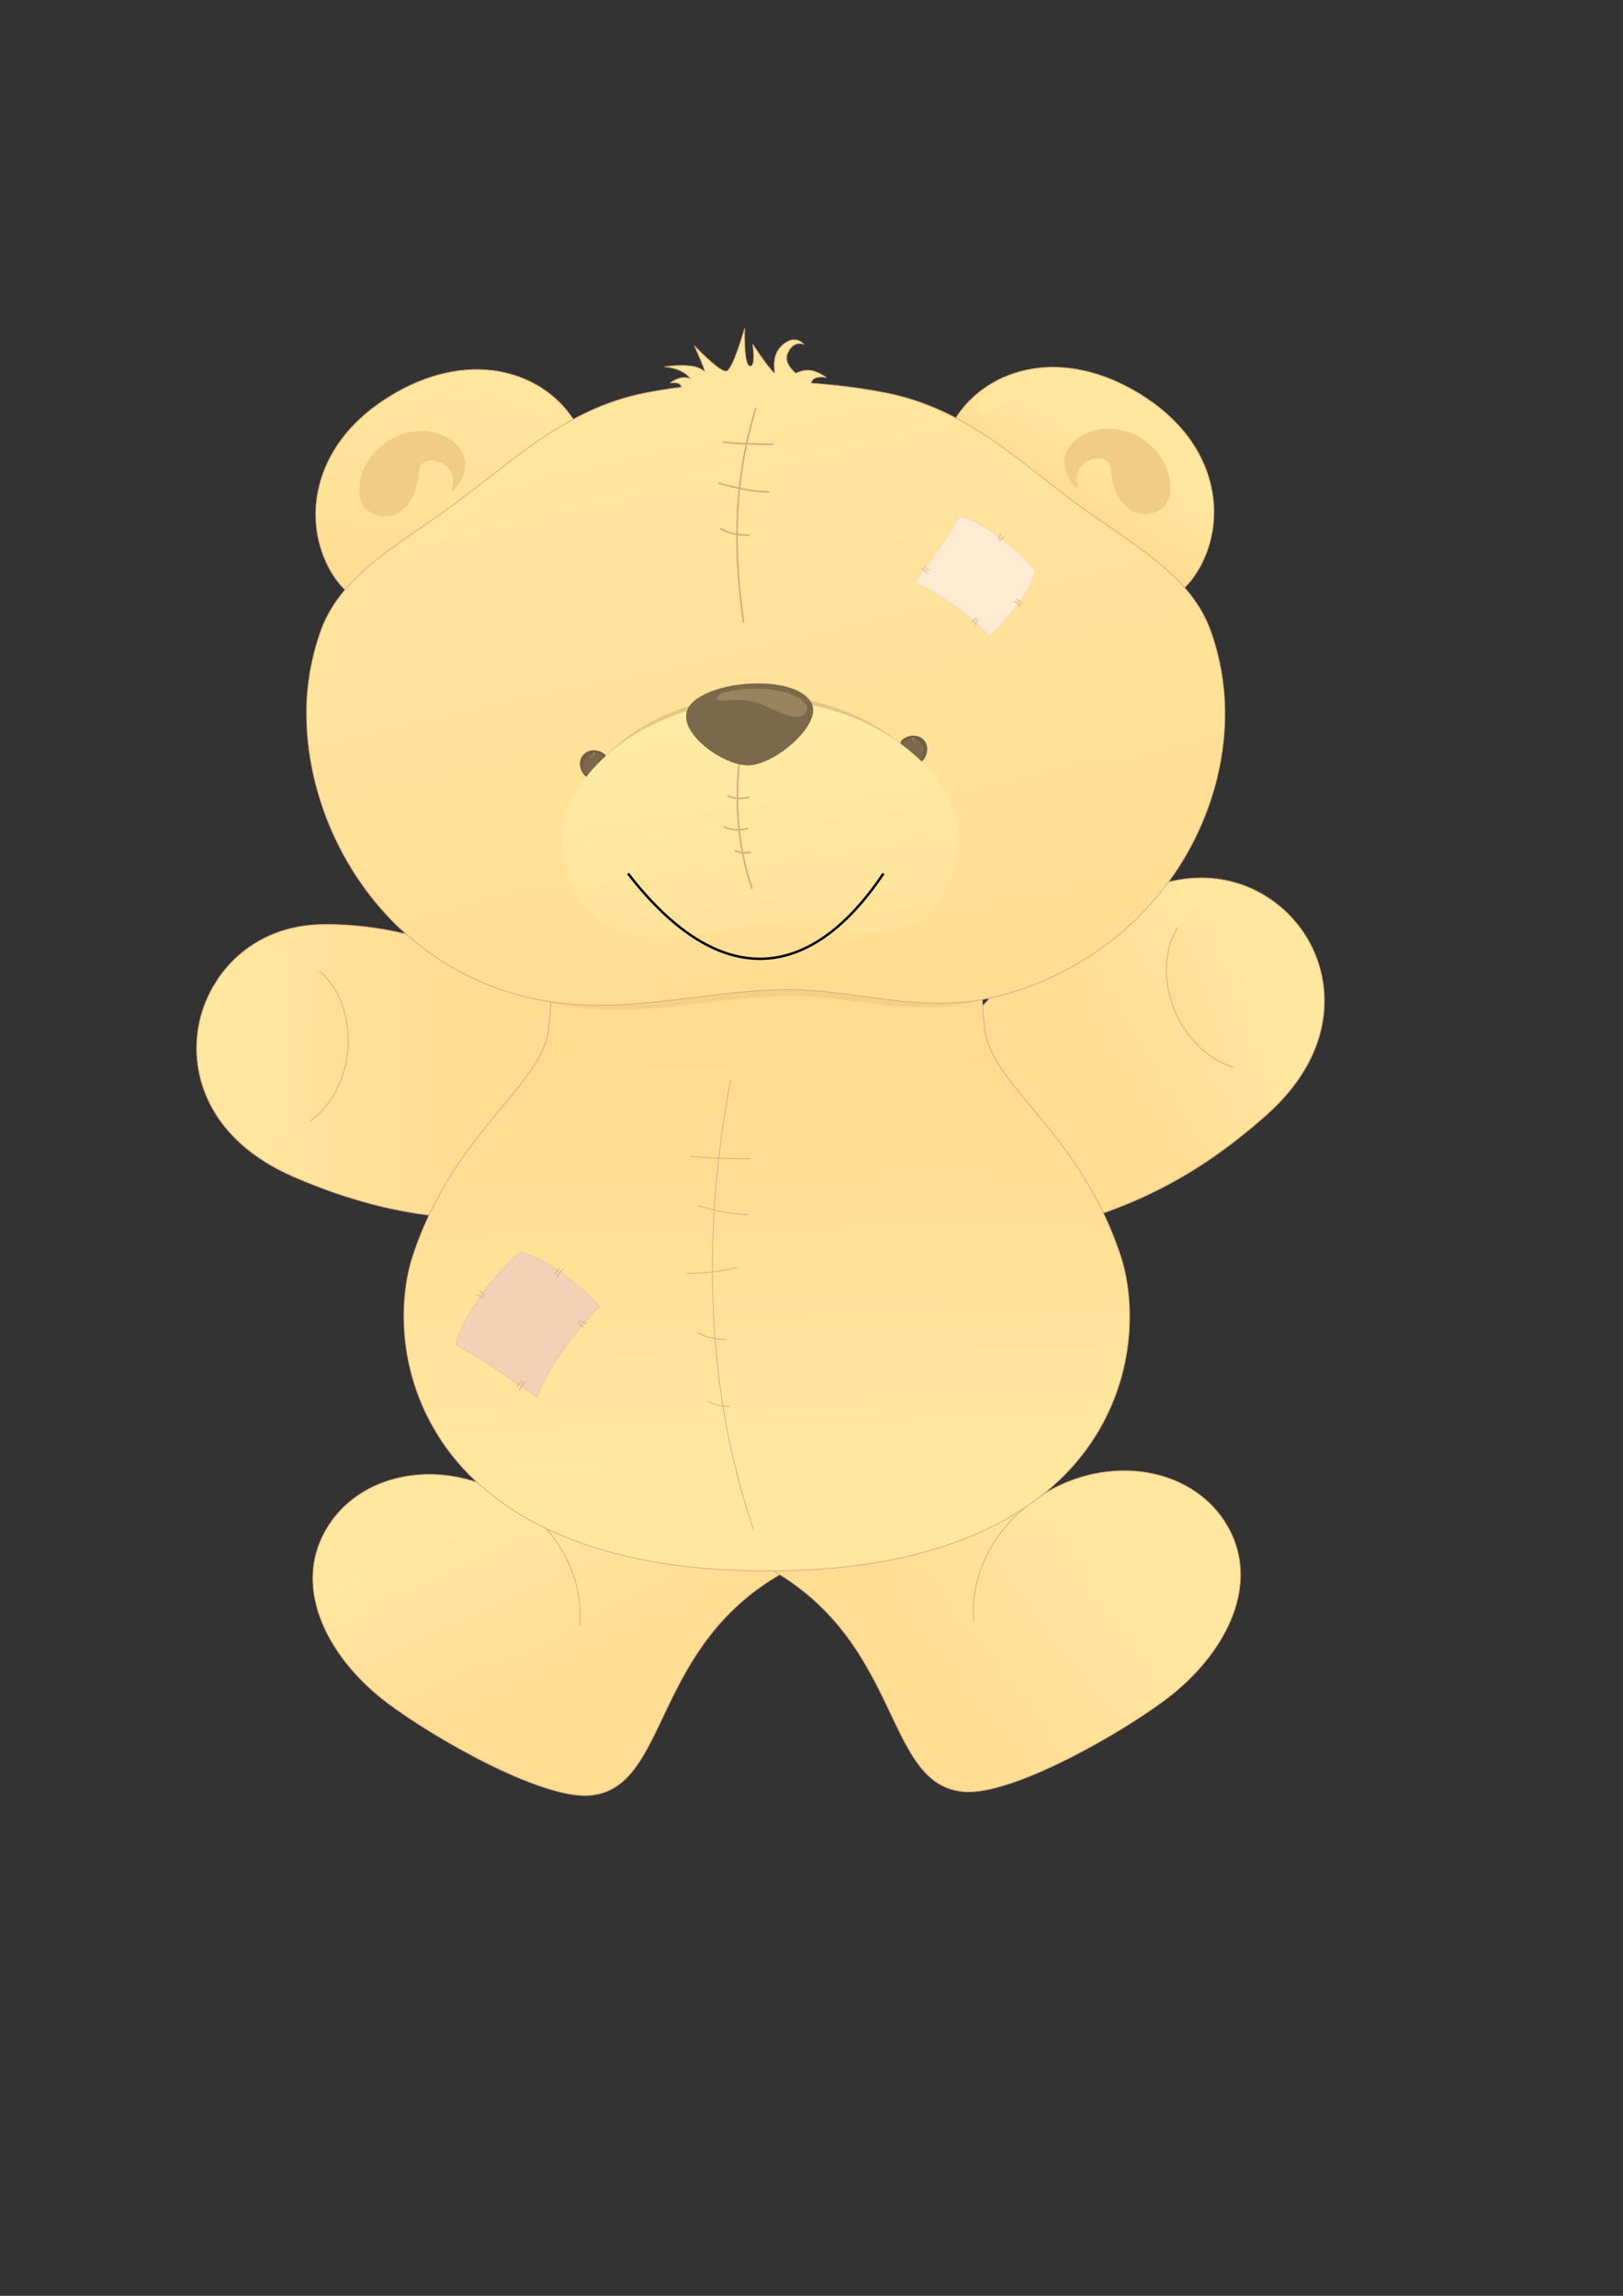
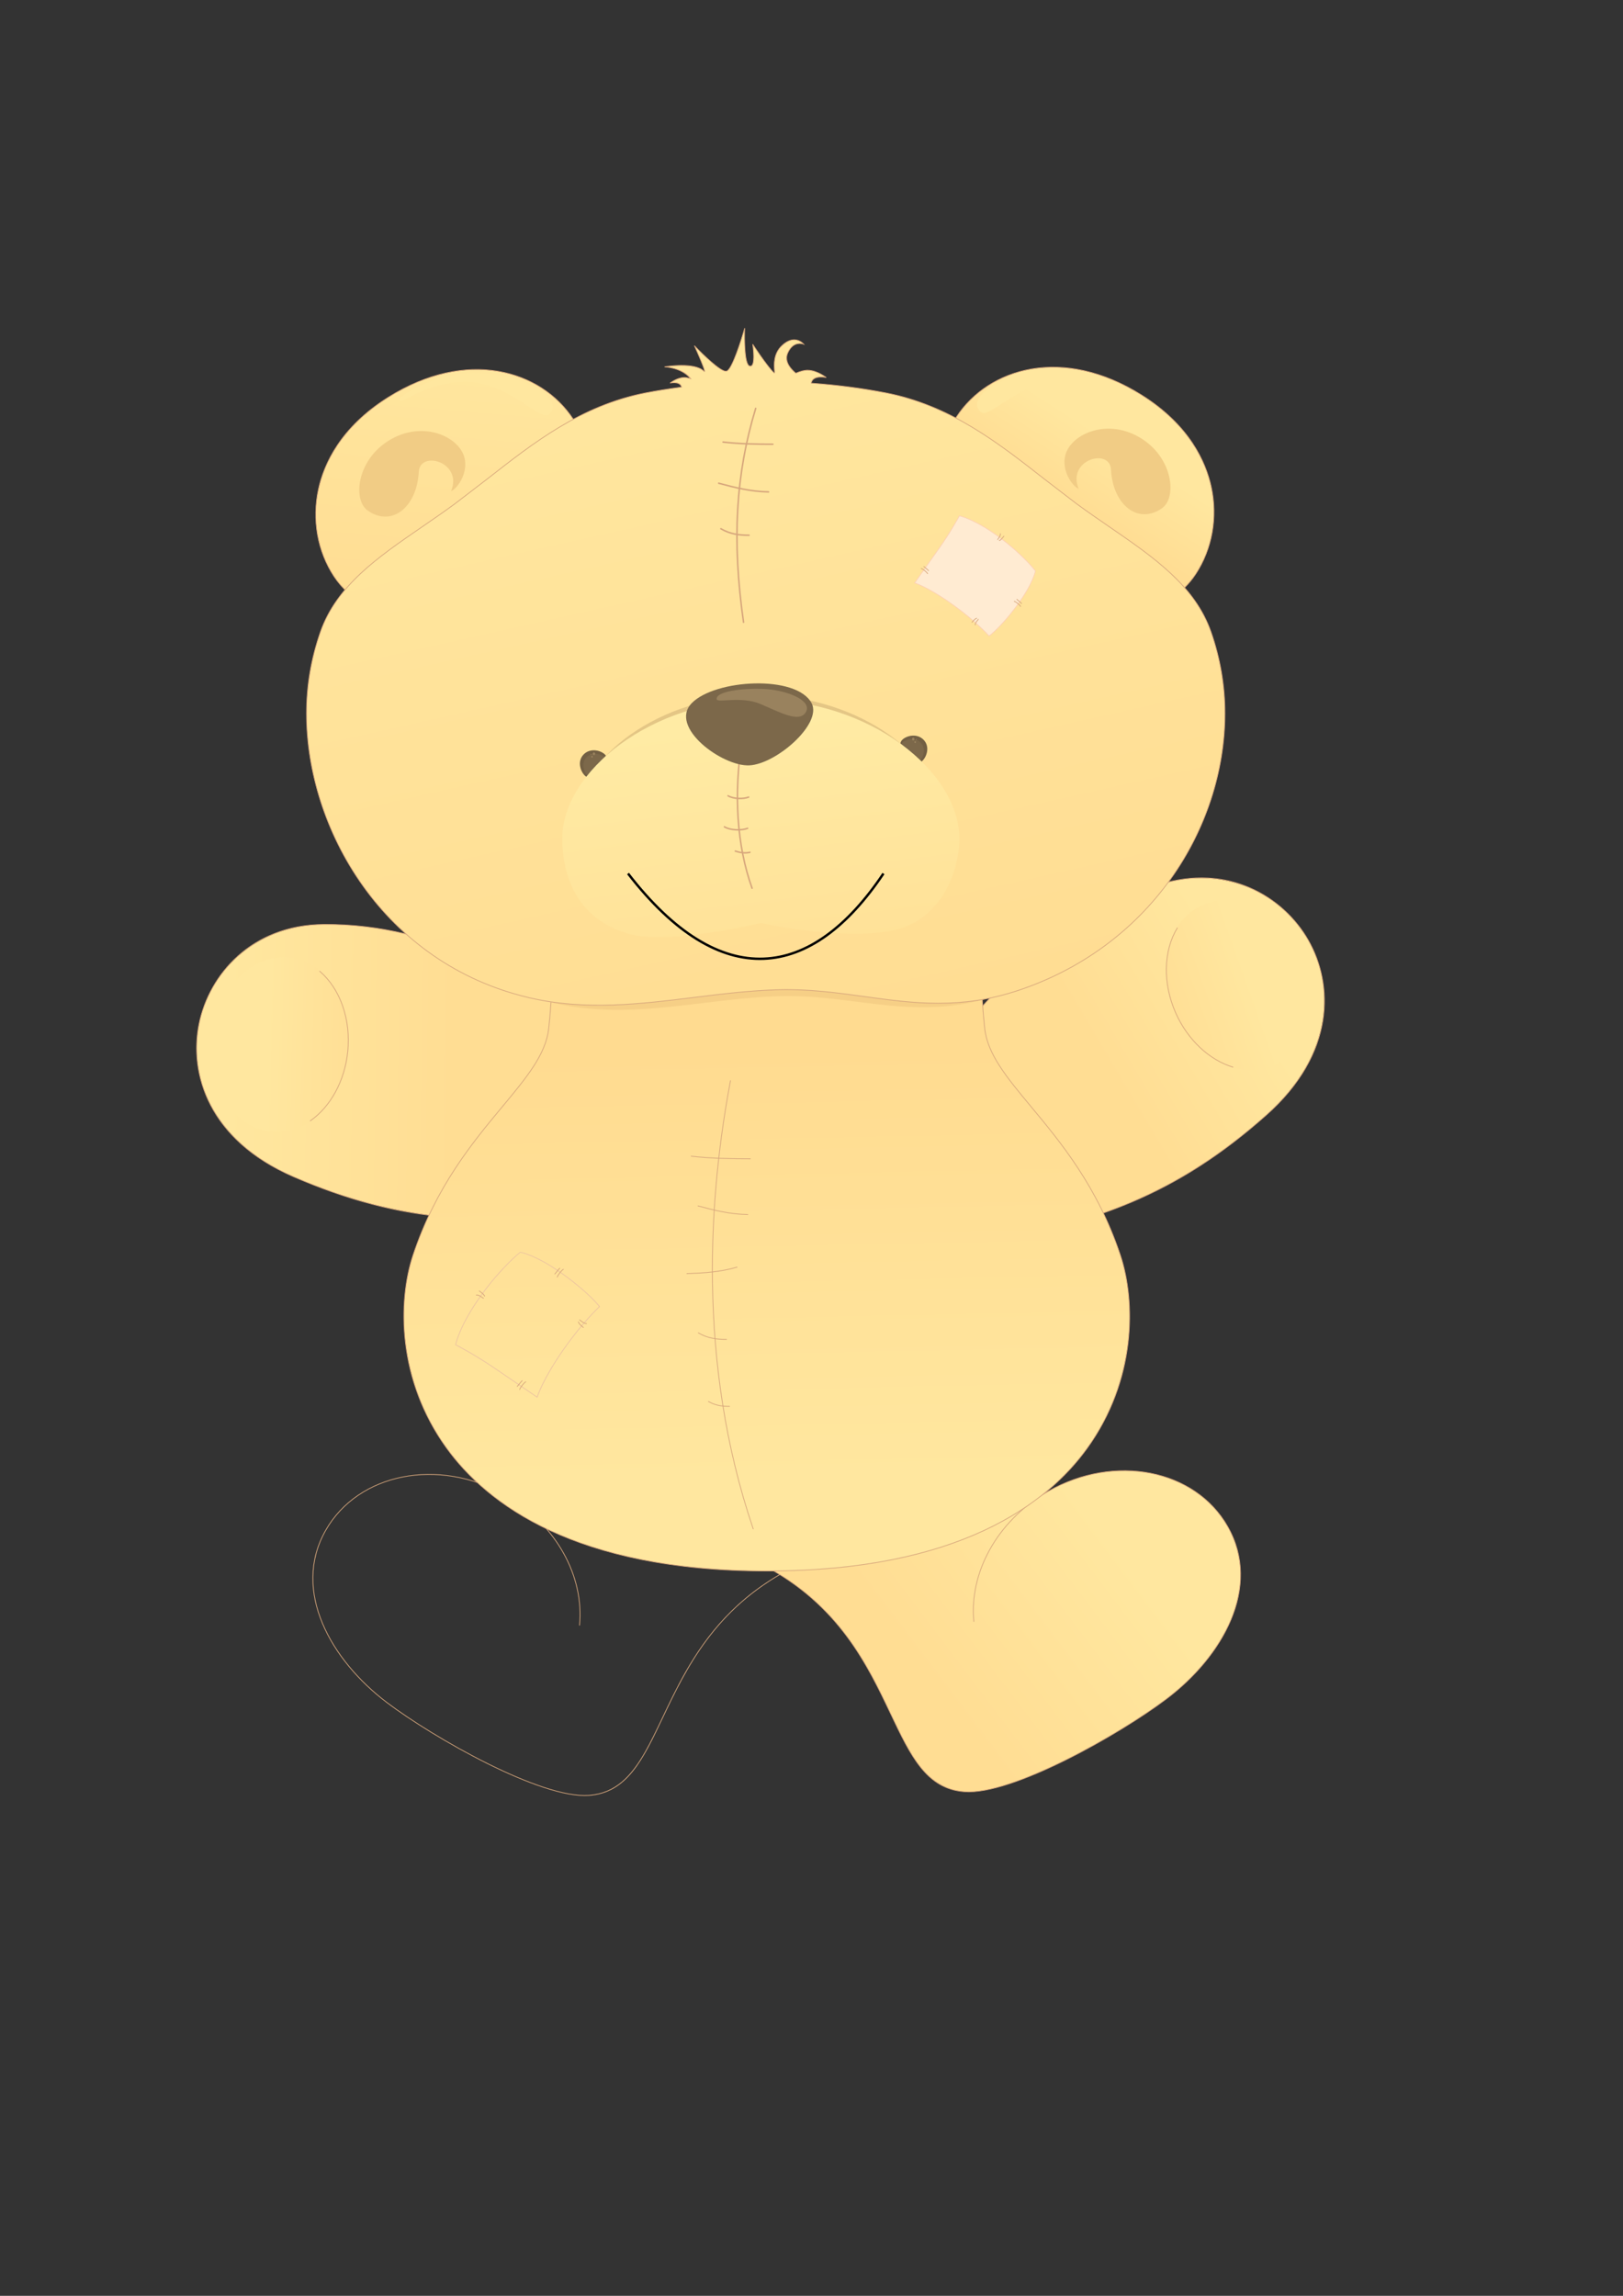
<svg xmlns="http://www.w3.org/2000/svg" xmlns:ns1="http://www.inkscape.org/namespaces/inkscape" xmlns:ns2="http://sodipodi.sourceforge.net/DTD/sodipodi-0.dtd" width="210mm" height="297mm" viewBox="0 0 744.094 1052.362" id="svg2" version="1.1" ns1:version="0.91 r13725" ns2:docname="Teddy8.svg">
  <rect x="0" y="0" width="744.094" height="1052.362" fill="#333333" stroke="none" />
  <defs id="defs4">
    <radialGradient id="radialGradient4158" spreadMethod="pad" gradientTransform="matrix(598.457,0,0,-318.166,376.728,462.219)" gradientUnits="userSpaceOnUse" r="1" cy="0" cx="0" fy="0" fx="0">
      <stop id="stop4160" offset="0" style="stop-opacity:1;stop-color:#e94397" />
      <stop id="stop4162" offset="1" style="stop-opacity:1;stop-color:#4a3362" />
    </radialGradient>
    <clipPath id="clipPath4170" clipPathUnits="userSpaceOnUse">
      <path ns1:connector-curvature="0" id="path4172" d="m 0,595.276 841.89,0 L 841.89,0 0,0 0,595.276 Z" />
    </clipPath>
    <clipPath id="clipPath4178" clipPathUnits="userSpaceOnUse">
      <path ns1:connector-curvature="0" id="path4180" d="m -50.613,573.446 569.537,0 0,-581.918 -569.537,0 0,581.918 z" />
    </clipPath>
    <clipPath id="clipPath11190" clipPathUnits="userSpaceOnUse">
-       <path ns1:connector-curvature="0" id="path11192" d="m 326.494,553.649 586.317,0 0,-599.06 -586.317,0 0,599.06 z" />
-     </clipPath>
+       </clipPath>
    <clipPath id="clipPath18202" clipPathUnits="userSpaceOnUse">
      <path ns1:connector-curvature="0" id="path18204" d="m 0,595.276 841.89,0 L 841.89,0 0,0 0,595.276 Z" />
    </clipPath>
    <clipPath id="clipPath18210" clipPathUnits="userSpaceOnUse">
      <path ns1:connector-curvature="0" id="path18212" d="m 461.937,352.03 185.804,0 0,-99.866 -185.804,0 0,99.866 z" />
    </clipPath>
    <linearGradient id="linearGradient18218" spreadMethod="pad" gradientTransform="matrix(58.883,0.973,0.973,-58.883,560.195,301.869)" gradientUnits="userSpaceOnUse" y2="0" x2="1" y1="0" x1="0">
      <stop id="stop18220" offset="0" style="stop-opacity:1;stop-color:#ffdd93" />
      <stop id="stop18222" offset="1" style="stop-opacity:1;stop-color:#ffe79f" />
    </linearGradient>
    <clipPath id="clipPath18246" clipPathUnits="userSpaceOnUse">
      <path ns1:connector-curvature="0" id="path18248" d="m 293.381,144.675 154.805,0 0,-123.587 -154.805,0 0,123.587 z" />
    </clipPath>
    <linearGradient id="linearGradient18254" spreadMethod="pad" gradientTransform="matrix(-56.993,40.586,40.586,56.993,404.392,68.807)" gradientUnits="userSpaceOnUse" y2="0" x2="1" y1="0" x1="0">
      <stop id="stop18256" offset="0" style="stop-opacity:1;stop-color:#ffdd93" />
      <stop id="stop18258" offset="1" style="stop-opacity:1;stop-color:#ffe79f" />
    </linearGradient>
    <clipPath id="clipPath18286" clipPathUnits="userSpaceOnUse">
      <path ns1:connector-curvature="0" id="path18288" d="m 418.966,144.675 154.803,0 0,-123.587 -154.803,0 0,123.587 z" />
    </clipPath>
    <linearGradient id="linearGradient18294" spreadMethod="pad" gradientTransform="matrix(83.894,11.039,11.039,-83.894,449.917,77.614)" gradientUnits="userSpaceOnUse" y2="0" x2="1" y1="0" x1="0">
      <stop id="stop18296" offset="0" style="stop-opacity:1;stop-color:#ffdd93" />
      <stop id="stop18298" offset="1" style="stop-opacity:1;stop-color:#ffe79f" />
    </linearGradient>
    <clipPath id="clipPath18326" clipPathUnits="userSpaceOnUse">
      <path ns1:connector-curvature="0" id="path18328" d="m 220.031,343.966 183.376,0 0,-104.485 -183.376,0 0,104.485 z" />
    </clipPath>
    <linearGradient id="linearGradient18334" spreadMethod="pad" gradientTransform="matrix(-73.616,-40.941,-40.941,73.616,312.828,302.7)" gradientUnits="userSpaceOnUse" y2="0" x2="1" y1="0" x1="0">
      <stop id="stop18336" offset="0" style="stop-opacity:1;stop-color:#ffdd93" />
      <stop id="stop18338" offset="1" style="stop-opacity:1;stop-color:#ffe79f" />
    </linearGradient>
    <clipPath id="clipPath18362" clipPathUnits="userSpaceOnUse">
      <path ns1:connector-curvature="0" id="path18364" d="m 299.374,341.209 266.159,0 0,-223.481 -266.159,0 0,223.481 z" />
    </clipPath>
    <linearGradient id="linearGradient18370" spreadMethod="pad" gradientTransform="matrix(2.996,-156.798,-156.798,-2.996,430.593,308.604)" gradientUnits="userSpaceOnUse" y2="0" x2="1" y1="0" x1="0">
      <stop id="stop18372" offset="0" style="stop-opacity:1;stop-color:#ffdb90" />
      <stop id="stop18374" offset="1" style="stop-opacity:1;stop-color:#ffe79f" />
    </linearGradient>
    <clipPath id="clipPath18398" clipPathUnits="userSpaceOnUse">
      <path ns1:connector-curvature="0" id="path18400" d="m 267.03,558.263 99.552,0 0,-90.945 -99.552,0 0,90.945 z" />
    </clipPath>
    <linearGradient id="linearGradient18406" spreadMethod="pad" gradientTransform="matrix(8.372,95.437,95.437,-8.372,313.087,471.48)" gradientUnits="userSpaceOnUse" y2="0" x2="1" y1="0" x1="0">
      <stop id="stop18408" offset="0" style="stop-opacity:1;stop-color:#ffdd93" />
      <stop id="stop18410" offset="1" style="stop-opacity:1;stop-color:#ffe79f" />
    </linearGradient>
    <clipPath id="clipPath18446" clipPathUnits="userSpaceOnUse">
      <path ns1:connector-curvature="0" id="path18448" d="m 496.949,559.121 99.534,0 0,-90.945 -99.534,0 0,90.945 z" />
    </clipPath>
    <linearGradient id="linearGradient18454" spreadMethod="pad" gradientTransform="matrix(15.069,23.441,23.441,-15.069,543.896,508.977)" gradientUnits="userSpaceOnUse" y2="0" x2="1" y1="0" x1="0">
      <stop id="stop18456" offset="0" style="stop-opacity:1;stop-color:#ffdd93" />
      <stop id="stop18458" offset="1" style="stop-opacity:1;stop-color:#ffe79f" />
    </linearGradient>
    <clipPath id="clipPath18490" clipPathUnits="userSpaceOnUse">
      <path ns1:connector-curvature="0" id="path18492" d="m 263.661,573.458 336.835,0 0,-248.274 -336.835,0 0,248.274 z" />
    </clipPath>
    <linearGradient id="linearGradient18498" spreadMethod="pad" gradientTransform="matrix(-56.928,256.175,256.175,56.928,457.912,315.274)" gradientUnits="userSpaceOnUse" y2="0" x2="1" y1="0" x1="0">
      <stop id="stop18500" offset="0" style="stop-opacity:1;stop-color:#ffdd93" />
      <stop id="stop18502" offset="1" style="stop-opacity:1;stop-color:#ffe79f" />
    </linearGradient>
    <linearGradient id="linearGradient18578" spreadMethod="pad" gradientTransform="matrix(-26.626,211.318,211.318,26.626,442.491,288.634)" gradientUnits="userSpaceOnUse" y2="0" x2="1" y1="0" x1="0">
      <stop id="stop18580" offset="0" style="stop-opacity:1;stop-color:#ffdb90" />
      <stop id="stop18582" offset="1" style="stop-opacity:1;stop-color:#fff3ae" />
    </linearGradient>
    <clipPath id="clipPath18590" clipPathUnits="userSpaceOnUse">
      <path ns1:connector-curvature="0" id="path18592" d="m 0,595.276 841.89,0 L 841.89,0 0,0 0,595.276 Z" />
    </clipPath>
    <clipPath id="clipPath18658" clipPathUnits="userSpaceOnUse">
      <path ns1:connector-curvature="0" id="path18660" d="m 486.694,504.659 44.294,0 0,-44.089 -44.294,0 0,44.089 z" />
    </clipPath>
    <clipPath id="clipPath18710" clipPathUnits="userSpaceOnUse">
-       <path ns1:connector-curvature="0" id="path18712" d="m 318.345,234.6 52.769,0 0,-53.144 -52.769,0 0,53.144 z" />
-     </clipPath>
+       </clipPath>
    <linearGradient id="linearGradient18774" spreadMethod="pad" gradientTransform="matrix(170.542,380.822,380.822,-170.542,374.479,163.414)" gradientUnits="userSpaceOnUse" y2="0" x2="1" y1="0" x1="0">
      <stop id="stop18776" offset="0" style="stop-opacity:1;stop-color:#c13d62" />
      <stop id="stop18778" offset="1" style="stop-opacity:1;stop-color:#ef569e" />
    </linearGradient>
    <clipPath id="clipPath18786" clipPathUnits="userSpaceOnUse">
      <path ns1:connector-curvature="0" id="path18788" d="m 0,595.276 841.89,0 L 841.89,0 0,0 0,595.276 Z" />
    </clipPath>
    <linearGradient id="linearGradient18810" spreadMethod="pad" gradientTransform="matrix(-32.535,-17.535,-17.535,32.535,280.122,294.807)" gradientUnits="userSpaceOnUse" y2="0" x2="1" y1="0" x1="0">
      <stop id="stop18812" offset="0" style="stop-opacity:1;stop-color:#ffdd93" />
      <stop id="stop18814" offset="1" style="stop-opacity:1;stop-color:#ffe79f" />
    </linearGradient>
    <clipPath id="clipPath18822" clipPathUnits="userSpaceOnUse">
      <path ns1:connector-curvature="0" id="path18824" d="m 0,595.276 841.89,0 L 841.89,0 0,0 0,595.276 Z" />
    </clipPath>
    <linearGradient id="linearGradient18842" spreadMethod="pad" gradientTransform="matrix(36.387,-6.48,6.48,36.387,585.525,308.629)" gradientUnits="userSpaceOnUse" y2="0" x2="1" y1="0" x1="0">
      <stop id="stop18844" offset="0" style="stop-opacity:1;stop-color:#ffdd93" />
      <stop id="stop18846" offset="1" style="stop-opacity:1;stop-color:#ffe79f" />
    </linearGradient>
    <clipPath id="clipPath18854" clipPathUnits="userSpaceOnUse">
      <path ns1:connector-curvature="0" id="path18856" d="m 0,595.276 841.89,0 L 841.89,0 0,0 0,595.276 Z" />
    </clipPath>
    <linearGradient id="linearGradient18874" spreadMethod="pad" gradientTransform="matrix(128.9,176.61,176.61,-128.9,100.961,351.825)" gradientUnits="userSpaceOnUse" y2="0" x2="1" y1="0" x1="0">
      <stop id="stop18876" offset="0" style="stop-opacity:1;stop-color:#c13d62" />
      <stop id="stop18878" offset="1" style="stop-opacity:1;stop-color:#ef569e" />
    </linearGradient>
    <clipPath id="clipPath18886" clipPathUnits="userSpaceOnUse">
      <path ns1:connector-curvature="0" id="path18888" d="m 0,595.276 841.89,0 L 841.89,0 0,0 0,595.276 Z" />
    </clipPath>
    <linearGradient id="linearGradient18910" spreadMethod="pad" gradientTransform="matrix(61.801,84.675,84.675,-61.801,106.694,492.173)" gradientUnits="userSpaceOnUse" y2="0" x2="1" y1="0" x1="0">
      <stop id="stop18912" offset="0" style="stop-opacity:1;stop-color:#c13d62" />
      <stop id="stop18914" offset="1" style="stop-opacity:1;stop-color:#ef569e" />
    </linearGradient>
    <clipPath id="clipPath18922" clipPathUnits="userSpaceOnUse">
      <path ns1:connector-curvature="0" id="path18924" d="m 0,595.276 841.89,0 L 841.89,0 0,0 0,595.276 Z" />
    </clipPath>
  </defs>
  <ns2:namedview id="base" pagecolor="#ffffff" bordercolor="#666666" borderopacity="1.0" ns1:pageopacity="0.0" ns1:pageshadow="2" ns1:zoom="0.98994949" ns1:cx="135.25285" ns1:cy="532.80911" ns1:document-units="px" ns1:current-layer="layer1" showgrid="false" ns1:window-width="1680" ns1:window-height="987" ns1:window-x="-8" ns1:window-y="-8" ns1:window-maximized="1" />
  <g ns1:label="Ebene 1" ns1:groupmode="layer" id="layer1">
    <g id="g33855" transform="matrix(0.869,-0.495,0.495,0.869,-180.346,315.425)">
      <g transform="matrix(1.25,0,0,-1.25,-189.038,867.266)" id="g18206">
        <g id="g18208" />
        <g id="g18224">
          <g id="g18226" clip-path="url(#clipPath18210)">
            <g id="g18228">
              <g id="g18230">
                <g id="g18232">
                  <g id="g18234">
                    <path ns1:connector-curvature="0" id="path18236" style="fill:url(#linearGradient18218);stroke:none" d="m 480.011,271.447 c 42.561,-17.892 77.703,-24.453 122.679,-14.904 61.587,13.067 56.021,82.589 7.557,92.839 -48.983,10.36 -92.402,-12.435 -116.57,-21.059 -24.169,-8.623 -50.055,-41.581 -13.666,-56.876" />
                  </g>
                </g>
              </g>
            </g>
          </g>
        </g>
      </g>
      <g transform="matrix(1.25,0,0,-1.25,411.042,527.797)" id="g18238">
        <path ns1:connector-curvature="0" id="path18240" style="fill:#d7a77c;fill-opacity:1;fill-rule:nonzero;stroke:none" d="m 0,0 0,0 c -12.017,5.05 -18.234,12.554 -17.981,21.701 0.392,14.274 16.677,29.578 31.64,34.917 3.752,1.34 8.048,3.051 12.597,4.863 24.911,9.93 62.557,24.935 103.898,16.191 25.817,-5.46 37.379,-26.364 37.384,-44.662 C 167.545,14.461 155.741,-7.864 122.597,-14.897 80.92,-23.746 46.547,-19.568 0,0 M 26.153,61.738 C 21.608,59.927 17.314,58.215 13.566,56.878 -1.419,51.532 -17.849,36.564 -18.258,21.708 -18.514,12.438 -12.237,4.843 -0.107,-0.255 46.497,-19.848 80.917,-24.028 122.655,-15.167 155.96,-8.101 167.82,14.354 167.814,33.01 167.809,51.418 156.18,72.45 130.211,77.942 88.788,86.703 51.097,71.68 26.153,61.738" />
      </g>
      <g transform="matrix(1.25,0,0,-1.25,-189.038,867.266)" id="g18830">
        <g id="g18832">
          <g id="g18838">
            <g id="g18840">
              <path ns1:connector-curvature="0" id="path18848" style="fill:url(#linearGradient18842);stroke:none" d="m 591.999,305.492 c -1.749,-17.663 8.054,-33.092 21.89,-34.461 l 0,0 c 13.841,-1.371 26.476,11.837 28.224,29.501 l 0,0 c 1.75,17.667 -8.051,33.094 -21.891,34.465 l 0,0 c -0.66,0.065 -1.318,0.098 -1.972,0.098 l 0,0 c -13.047,0 -24.586,-12.78 -26.251,-29.603" />
            </g>
          </g>
        </g>
      </g>
      <g transform="matrix(1.25,0,0,-1.25,-189.038,867.266)" id="g18850">
        <g clip-path="url(#clipPath18854)" id="g18852">
          <g transform="translate(608.177,332.423)" id="g18858">
            <path ns1:connector-curvature="0" id="path18860" style="fill:#d7a77c;fill-opacity:1;fill-rule:nonzero;stroke:none" d="m 0,0 c -8.714,-4.817 -14.852,-15.15 -16.021,-26.963 -1.057,-10.679 2.105,-21.042 8.458,-27.719 0.053,-0.055 0.141,-0.057 0.196,-0.006 0.054,0.053 0.056,0.141 0.005,0.196 -6.3,6.621 -9.434,16.902 -8.385,27.502 1.16,11.724 7.246,21.974 15.881,26.749 0.066,0.036 0.09,0.12 0.054,0.187 C 0.15,0.013 0.066,0.037 0,0" />
          </g>
        </g>
      </g>
    </g>
    <g id="g33833" transform="matrix(0.869,0.495,-0.495,0.869,275.383,-33.364)">
      <g transform="matrix(1.25,0,0,-1.25,-189.038,867.266)" id="g18322">
        <g id="g18324" />
        <g id="g18340">
          <g id="g18342" clip-path="url(#clipPath18326)">
            <g id="g18344">
              <g id="g18346">
                <g id="g18348">
                  <g id="g18350">
                    <path ns1:connector-curvature="0" id="path18352" style="fill:url(#linearGradient18334);stroke:none" d="m 391.975,292.488 c -34.832,-30.306 -66.16,-47.528 -111.865,-52.522 -62.585,-6.853 -79.041,60.925 -36.214,85.816 43.287,25.161 91.656,17.089 117.311,16.457 25.652,-0.632 60.546,-23.841 30.768,-49.751" />
                  </g>
                </g>
              </g>
            </g>
          </g>
        </g>
      </g>
      <g transform="matrix(1.25,0,0,-1.25,88.993,527.83)" id="g18354">
        <path ns1:connector-curvature="0" id="path18356" style="fill:#d7a77c;fill-opacity:1;fill-rule:nonzero;stroke:none" d="m 0,0 c -5.717,17.382 -1.273,40.855 21.541,54.115 36.53,21.234 76.98,18.756 103.745,17.116 4.889,-0.298 9.507,-0.582 13.491,-0.678 15.882,-0.392 36.136,-9.836 40.973,-23.271 3.102,-8.61 -0.458,-17.683 -10.29,-26.238 C 131.365,-12.102 100.022,-26.818 57.67,-31.446 23.988,-35.134 5.795,-17.62 0,0 M 21.402,54.352 C -1.546,41.015 -6.014,17.401 -0.263,-0.086 c 5.83,-17.723 24.117,-35.34 57.963,-31.635 42.414,4.635 73.799,19.37 111.941,52.556 9.926,8.637 13.512,17.815 10.369,26.54 -5.036,13.983 -25.32,23.061 -41.226,23.454 -3.98,0.097 -8.595,0.379 -13.482,0.679 -26.798,1.64 -67.298,4.122 -103.9,-17.156" />
      </g>
      <g transform="matrix(1.25,0,0,-1.25,-189.038,867.266)" id="g18798">
        <g id="g18800">
          <g id="g18806">
            <g id="g18808">
              <path ns1:connector-curvature="0" id="path18816" style="fill:url(#linearGradient18810);stroke:none" d="m 238.921,309 c -12.718,-5.632 -17.2,-23.351 -10.014,-39.585 l 0,0 c 7.186,-16.231 23.316,-24.822 36.034,-19.192 l 0,0 c 12.713,5.629 17.199,23.348 10.015,39.578 l 0,0 c -5.693,12.861 -16.999,20.925 -27.774,20.924 l 0,0 c -2.826,-0.001 -5.618,-0.556 -8.261,-1.725" />
            </g>
          </g>
        </g>
      </g>
      <g transform="matrix(1.25,0,0,-1.25,-189.038,867.266)" id="g18818">
        <g clip-path="url(#clipPath18822)" id="g18820">
          <g transform="translate(251.005,310.212)" id="g18826">
            <path ns1:connector-curvature="0" id="path18828" style="fill:#d7a77c;fill-opacity:1;fill-rule:nonzero;stroke:none" d="m 0,0 c -0.014,-0.076 0.035,-0.147 0.11,-0.162 9.693,-1.833 18.678,-9.665 23.45,-20.441 4.311,-9.74 4.549,-20.485 0.638,-28.742 -0.033,-0.069 -0.004,-0.152 0.065,-0.184 0.069,-0.033 0.152,-0.002 0.184,0.065 3.946,8.33 3.708,19.161 -0.635,28.973 C 19.004,-9.633 9.942,-1.74 0.162,0.11 0.087,0.124 0.015,0.074 0,0" />
          </g>
        </g>
      </g>
    </g>
    <g id="g33877" transform="matrix(0.869,0.495,-0.495,0.869,383.115,-68.009)">
      <g transform="matrix(1.25,0,0,-1.25,-189.038,867.266)" id="g18242">
        <g id="g18244" />
        <g id="g18260">
          <g id="g18262" clip-path="url(#clipPath18246)">
            <g id="g18264">
              <g id="g18266">
                <g id="g18268">
                  <g id="g18270">
-                     <path ns1:connector-curvature="0" id="path18272" style="fill:url(#linearGradient18254);stroke:none" d="m 448.186,138.127 c -39.634,2.531 -111.711,6.548 -111.711,6.548 0,0 5.028,-16.021 9.041,-34.483 -0.462,0.011 -0.926,0.032 -1.396,0.032 -28.021,0 -50.739,-19.606 -50.739,-43.788 0,-24.182 22.952,-40.168 50.739,-43.787 20.507,-2.671 66.513,-2.852 81.298,7.111 24.943,16.808 -8.433,59.454 22.768,108.367" />
-                   </g>
+                     </g>
                </g>
              </g>
            </g>
          </g>
        </g>
      </g>
      <g transform="matrix(1.25,0,0,-1.25,243.025,729.489)" id="g18274">
        <path ns1:connector-curvature="0" id="path18276" style="fill:#d7a77c;fill-opacity:1;fill-rule:nonzero;stroke:none" d="M 0,0 C -3.747,17.239 -8.432,32.518 -8.985,34.305 -5.181,34.092 63.969,30.228 102.303,27.781 90.65,9.416 88.058,-8.055 88.058,-23.607 c 0,-6.602 0.465,-12.858 0.899,-18.69 0.376,-5.07 0.729,-9.821 0.729,-14.198 0,-10.231 -1.93,-18.416 -9.995,-23.853 -14.628,-9.857 -59.944,-9.857 -81.203,-7.088 -25.196,3.281 -50.619,18.049 -50.619,43.65 0,24.069 22.699,43.65 50.6,43.65 L -0.582,-0.155 0.039,-0.172 0,0 Z m -9.308,34.412 c 0.05,-0.159 5.041,-16.126 9,-34.299 -0.128,0.004 -1.223,0.027 -1.223,0.027 -28.052,0 -50.876,-19.705 -50.876,-43.926 0,-25.768 25.543,-40.628 50.859,-43.923 21.295,-2.774 66.707,-2.764 81.392,7.133 11.652,7.85 10.652,21.287 9.387,38.3 -1.455,19.581 -3.265,43.949 13.421,70.107 l 0.125,0.197 -0.234,0.015 C 63.362,30.545 -8.447,34.551 -9.168,34.591 l -0.2,0.011 0.06,-0.19 z" />
      </g>
      <g transform="matrix(1.25,0,0,-1.25,242.783,729.52)" id="g18278">
        <path ns1:connector-curvature="0" id="path18280" style="fill:#d7a77c;fill-opacity:1;fill-rule:nonzero;stroke:none" d="m 0,0 c -0.002,-0.076 0.058,-0.139 0.134,-0.141 20.428,-0.484 38.401,-11.423 45.787,-27.87 0.032,-0.07 0.114,-0.101 0.183,-0.07 0.069,0.031 0.101,0.113 0.069,0.183 C 38.744,-11.354 20.674,-0.351 0.14,0.135 0.064,0.138 0.001,0.077 0,0" />
      </g>
    </g>
    <g id="g33892" transform="matrix(0.869,-0.495,0.495,0.869,-284.326,279.696)">
      <g transform="matrix(1.25,0,0,-1.25,-189.038,867.266)" id="g18282">
        <g id="g18284" />
        <g id="g18300">
          <g id="g18302" clip-path="url(#clipPath18286)">
            <g id="g18304">
              <g id="g18306">
                <g id="g18308">
                  <g id="g18310">
                    <path ns1:connector-curvature="0" id="path18312" style="fill:url(#linearGradient18294);stroke:none" d="m 418.966,138.127 c 39.635,2.531 111.71,6.548 111.71,6.548 0,0 -5.029,-16.021 -9.042,-34.483 0.464,0.011 0.927,0.032 1.396,0.032 28.022,0 50.739,-19.606 50.739,-43.788 0,-24.182 -22.951,-40.168 -50.739,-43.787 -20.505,-2.671 -66.511,-2.852 -81.296,7.111 -24.943,16.808 8.433,59.454 -22.768,108.367" />
                  </g>
                </g>
              </g>
            </g>
          </g>
        </g>
      </g>
      <g transform="matrix(1.25,0,0,-1.25,474.067,686.608)" id="g18314">
        <path ns1:connector-curvature="0" id="path18316" style="fill:#d7a77c;fill-opacity:1;fill-rule:nonzero;stroke:none" d="m 0,0 c -0.553,-1.787 -5.238,-17.065 -8.985,-34.305 l -0.037,-0.172 0.62,0.017 0.948,0.02 c 27.9,0 50.6,-19.581 50.6,-43.651 0,-25.6 -25.422,-40.369 -50.619,-43.649 -21.257,-2.77 -66.572,-2.77 -81.2,7.088 -8.066,5.436 -9.996,13.622 -9.996,23.853 0,4.376 0.353,9.127 0.73,14.197 0.433,5.832 0.898,12.087 0.898,18.689 0,15.552 -2.593,33.024 -14.246,51.39 C -72.952,-4.077 -3.805,-0.213 0,0 M 0.184,0.286 C -0.538,0.246 -72.345,-3.76 -111.527,-6.262 l -0.235,-0.014 0.126,-0.198 c 16.687,-26.158 14.876,-50.526 13.422,-70.107 -1.265,-17.013 -2.265,-30.449 9.386,-38.3 14.686,-9.896 60.097,-9.907 81.392,-7.133 25.315,3.295 50.858,18.156 50.858,43.923 0,24.221 -22.823,43.926 -50.876,43.926 0,0 -1.096,-0.023 -1.223,-0.026 3.96,18.172 8.949,34.139 8.999,34.298 l 0.06,0.19 -0.198,-0.011 z" />
      </g>
      <g transform="matrix(1.25,0,0,-1.25,462.9,729.351)" id="g18318">
        <path ns1:connector-curvature="0" id="path18320" style="fill:#d7a77c;fill-opacity:1;fill-rule:nonzero;stroke:none" d="m 0,0 c -20.53,-0.485 -38.599,-11.489 -46.029,-28.033 -0.032,-0.07 0.001,-0.152 0.069,-0.183 0.069,-0.031 0.151,0.002 0.183,0.07 7.387,16.447 25.359,27.386 45.784,27.871 0.076,0.002 0.137,0.064 0.135,0.14 C 0.14,-0.058 0.077,0.003 0,0" />
      </g>
    </g>
    <g id="g18358" transform="matrix(1.25,0,0,-1.25,-189.038,867.266)">
      <g id="g18360" />
      <g id="g18376">
        <g clip-path="url(#clipPath18362)" id="g18378">
          <g id="g18380">
            <g id="g18382">
              <g id="g18384">
                <g id="g18386">
                  <path d="m 432.617,117.728 c 127.535,0 141.383,80.246 129.522,115.835 -15.213,45.633 -47.394,62.015 -49.734,83.076 -1.598,14.382 -1.171,24.57 -1.171,24.57 l -157.584,0 c 0,0 0.428,-10.188 -1.171,-24.57 -2.34,-21.061 -34.526,-37.443 -49.739,-83.076 -11.864,-35.589 2.343,-115.835 129.877,-115.835" style="fill:url(#linearGradient18370);stroke:none" id="path18388" ns1:connector-curvature="0" />
                </g>
              </g>
            </g>
          </g>
        </g>
      </g>
    </g>
    <g id="g18390" transform="matrix(1.25,0,0,-1.25,449.826,440.928)">
      <path d="m 0,0 c -0.012,-0.321 -0.045,-1.427 -0.045,-3.267 0,-4.16 0.18,-11.81 1.222,-21.18 1.055,-9.512 8.106,-17.992 17.032,-28.73 10.846,-13.047 24.344,-29.284 32.708,-54.374 2.062,-6.187 3.401,-13.926 3.401,-22.474 0,-14.927 -4.084,-32.318 -15.54,-48.21 -14.787,-20.515 -47.132,-44.971 -117.253,-44.971 -70.271,0 -102.711,24.543 -117.551,45.133 -11.478,15.926 -15.569,33.319 -15.569,48.218 0,8.488 1.328,16.167 3.374,22.304 8.364,25.09 21.865,41.328 32.712,54.375 8.926,10.737 15.977,19.218 17.033,28.729 1.043,9.374 1.222,17.027 1.222,21.186 0,1.836 -0.033,2.94 -0.044,3.261 L 0,0 Z m -157.585,0.276 0.005,-0.143 c 0.004,-0.103 0.41,-10.344 -1.17,-24.55 -1.047,-9.428 -8.075,-17.882 -16.972,-28.583 -10.862,-13.065 -24.38,-29.325 -32.761,-54.464 -5.656,-16.968 -5.847,-45.685 12.234,-70.77 14.877,-20.641 47.386,-45.247 117.774,-45.247 70.239,0 102.653,24.517 117.478,45.084 18.077,25.08 17.857,53.886 12.175,70.933 C 42.797,-82.326 29.281,-66.066 18.42,-53 9.524,-42.299 2.498,-33.846 1.45,-24.417 -0.129,-10.211 0.276,0.03 0.28,0.133 l 0.006,0.143 -157.871,0 z" style="fill:#d7a77c;fill-opacity:1;fill-rule:nonzero;stroke:none" id="path18392" ns1:connector-curvature="0" />
    </g>
    <g id="g18394" transform="matrix(1.25,0,0,-1.25,-189.038,867.266)">
      <g id="g18396" />
      <g id="g18412">
        <g clip-path="url(#clipPath18398)" id="g18414">
          <g id="g18416">
            <g id="g18418">
              <g id="g18420">
                <g id="g18422">
                  <path d="m 273.729,482.454 c 12.077,-18.336 41.491,-20.286 65.705,-4.352 24.213,15.936 34.061,43.719 21.995,62.058 -12.068,18.337 -39.516,25.731 -67.884,7.899 -28.978,-18.204 -31.893,-47.265 -19.816,-65.605" style="fill:url(#linearGradient18406);stroke:none" id="path18424" ns1:connector-curvature="0" />
                </g>
              </g>
            </g>
          </g>
        </g>
      </g>
    </g>
    <g id="g18426" transform="matrix(1.25,0,0,-1.25,153.267,264.103)">
      <path d="m 0,0 c -6.017,9.136 -8.089,20.728 -5.684,31.803 2.02,9.305 8.077,22.69 25.458,33.608 C 48.81,83.664 75.808,75.274 87.469,57.554 99.473,39.31 89.624,11.555 65.513,-4.313 41.405,-20.178 12.016,-18.243 0,0 M 19.627,65.646 C 2.165,54.676 -3.922,41.218 -5.954,31.861 -8.374,20.714 -6.288,9.048 -0.23,-0.152 11.868,-18.521 41.43,-20.492 65.667,-4.543 89.903,11.409 99.788,39.333 87.7,57.706 75.963,75.538 48.813,83.991 19.627,65.646" style="fill:#d7a77c;fill-opacity:1;fill-rule:nonzero;stroke:none" id="path18428" ns1:connector-curvature="0" />
    </g>
    <g id="g18430" transform="matrix(1.25,0,0,-1.25,206.815,225.124)">
      <path d="M 0,0 C 2.342,0.967 6.344,6.665 4.898,12.282 2.861,20.185 -10.821,26.27 -23.21,18.324 -34.672,10.978 -36.091,-3.354 -30.512,-7.189 -21.745,-13.217 -12.563,-5.97 -11.857,7.074 -11.424,15.071 4.385,10.713 0,0" style="fill:#f1cc85;fill-opacity:1;fill-rule:nonzero;stroke:none" id="path18432" ns1:connector-curvature="0" />
    </g>
    <g id="g18434" transform="matrix(1.25,0,0,-1.25,183.058,183.522)">
      <path d="M 0,0 C 1.41,-1.435 10.115,7.161 25.18,6.74 39.966,6.328 51.551,-7.449 54.649,-5.257 59.705,-1.678 53.019,6.965 33.023,9.738 15.742,12.133 -1.105,1.128 0,0" style="fill:#ffe79f;fill-opacity:1;fill-rule:nonzero;stroke:none" id="path18436" ns1:connector-curvature="0" />
    </g>
    <g id="g18438" transform="matrix(1.25,0,0,-1.25,538.015,307.5)">
      <path d="m 0,0 c -6.735,19.355 -26.22,29.085 -44.974,42.883 -18.778,13.813 -36.84,31.687 -63.474,36.897 -8.057,1.573 -68.201,1.968 -68.194,1.94 -4.075,-0.545 -8.112,-1.168 -12.066,-1.94 -26.635,-5.21 -44.698,-23.084 -63.479,-36.897 C -270.943,29.085 -290.433,19.355 -297.171,0 c -3.02,-8.664 -4.621,-17.734 -4.621,-27.073 0,-40.273 27.101,-83.646 74.359,-94.705 28.471,-6.666 55.508,1.787 83.314,2.49 27.886,0.696 49.47,-9.777 79.854,0.348 43.627,14.535 68.88,53.24 68.88,91.867 C 4.615,-17.734 3.016,-8.664 0,0" style="fill:#f6cf86;fill-opacity:1;fill-rule:nonzero;stroke:none" id="path18440" ns1:connector-curvature="0" />
    </g>
    <g id="g18442" transform="matrix(1.25,0,0,-1.25,-189.038,867.266)">
      <g id="g18444" />
      <g id="g18460">
        <g clip-path="url(#clipPath18446)" id="g18462">
          <g id="g18464">
            <g id="g18466">
              <g id="g18468">
                <g id="g18470">
                  <path d="m 589.791,483.313 c -12.066,-18.338 -41.479,-20.287 -65.693,-4.354 -24.214,15.935 -34.063,43.72 -21.995,62.059 12.067,18.337 39.513,25.73 67.883,7.898 28.958,-18.203 31.872,-47.265 19.805,-65.603" style="fill:url(#linearGradient18454);stroke:none" id="path18472" ns1:connector-curvature="0" />
                </g>
              </g>
            </g>
          </g>
        </g>
      </g>
    </g>
    <g id="g18474" transform="matrix(1.25,0,0,-1.25,466.178,268.423)">
      <path d="M 0,0 C -24.112,15.869 -33.961,43.622 -21.955,61.867 -10.294,79.586 16.702,87.976 45.739,69.725 63.106,58.809 69.161,45.425 71.181,36.121 73.586,25.045 71.515,13.453 65.503,4.315 60.721,-2.953 53.128,-7.839 43.543,-9.816 29.693,-12.673 13.823,-9.095 0,0 M -22.186,62.019 C -34.274,43.646 -24.391,15.721 -0.151,-0.23 c 13.882,-9.136 29.83,-12.728 43.75,-9.857 9.658,1.992 17.312,6.92 22.134,14.249 6.053,9.2 8.137,20.87 5.717,32.017 -2.032,9.357 -8.115,22.812 -25.563,33.779 -29.188,18.346 -56.337,9.894 -68.073,-7.939" style="fill:#d7a77c;fill-opacity:1;fill-rule:nonzero;stroke:none" id="path18476" ns1:connector-curvature="0" />
    </g>
    <g id="g18478" transform="matrix(1.25,0,0,-1.25,494.52,224.051)">
      <path d="m 0,0 c -2.341,0.968 -6.345,6.664 -4.896,12.282 2.035,7.901 15.717,13.987 28.109,6.04 C 34.67,10.978 36.089,-3.356 30.514,-7.188 21.746,-13.216 12.565,-5.968 11.858,7.074 11.425,15.068 -4.384,10.714 0,0" style="fill:#f1cc85;fill-opacity:1;fill-rule:nonzero;stroke:none" id="path18480" ns1:connector-curvature="0" />
    </g>
    <g id="g18482" transform="matrix(1.25,0,0,-1.25,518.278,182.448)">
      <path d="M 0,0 C -1.41,-1.438 -10.114,7.159 -25.181,6.74 -39.968,6.326 -51.551,-7.451 -54.648,-5.257 -59.706,-1.678 -53.019,6.964 -33.022,9.737 -15.742,12.13 1.105,1.125 0,0" style="fill:#ffe79f;fill-opacity:1;fill-rule:nonzero;stroke:none" id="path18484" ns1:connector-curvature="0" />
    </g>
    <g id="g18486" transform="matrix(1.25,0,0,-1.25,-189.038,867.266)">
      <g id="g18488" />
      <g id="g18504">
        <g clip-path="url(#clipPath18490)" id="g18506">
          <g id="g18508">
            <g id="g18510">
              <g id="g18512">
                <g id="g18514">
                  <path d="m 595.421,462.015 c -7.403,21.28 -28.821,31.975 -49.442,47.142 -20.641,15.186 -40.498,34.835 -69.778,40.563 -8.855,1.731 -18.016,2.912 -27.386,3.577 -0.029,0.016 -0.061,0.032 -0.092,0.047 0.026,0.069 0.065,0.134 0.083,0.205 0.752,2.888 5.459,1.818 5.459,1.818 0,0 -3.211,2.569 -6.635,2.675 -1.504,0.046 -3.156,-0.487 -4.533,-1.097 -2.407,2.043 -4.196,4.642 -2.959,7.425 2.137,4.811 5.879,3.208 5.879,3.208 0,0 -3.208,4.009 -8.018,-0.537 -4.554,-4.299 -1.871,-10.957 -2.943,-9.888 -2.892,2.889 -7.751,10.425 -7.751,10.425 0,0 1.337,-8.555 -1.07,-8.021 -2.407,0.534 -1.87,13.901 -1.87,13.901 0,0 -4.277,-15.235 -6.683,-15.772 -2.408,-0.533 -11.762,9.355 -11.762,9.355 0,0 4.953,-10.83 3.476,-9.355 -3.476,3.476 -14.435,1.605 -14.435,1.605 0,0 6.533,-0.206 9.606,-4.36 -0.805,0.276 -1.659,0.478 -2.463,0.452 -2.625,-0.081 -5.088,-2.05 -5.088,-2.05 0,0 3.611,0.821 4.184,-1.396 0.008,-0.03 0.027,-0.056 0.035,-0.085 -4.478,-0.6 -8.915,-1.282 -13.261,-2.132 -29.282,-5.728 -49.138,-25.377 -69.782,-40.563 -20.617,-15.167 -42.044,-25.862 -49.453,-47.142 -3.318,-9.523 -5.078,-19.495 -5.078,-29.76 0,-44.274 29.715,-92.151 81.668,-104.312 31.297,-7.326 61.094,2.169 91.659,2.937 30.658,0.769 54.38,-11.367 87.782,-0.235 47.959,15.98 75.726,59.148 75.726,101.61 0,10.265 -1.761,20.237 -5.075,29.76" style="fill:url(#linearGradient18498);stroke:none" id="path18516" ns1:connector-curvature="0" />
                </g>
              </g>
            </g>
          </g>
        </g>
      </g>
    </g>
    <g id="g18518" transform="matrix(1.25,0,0,-1.25,333.101,170.328)">
      <path d="M 0,0 C 2.11,0.472 5.461,11.345 6.48,14.816 6.468,14.239 6.455,13.501 6.455,12.654 6.455,8.587 6.739,2.262 8.493,1.872 c 0.333,-0.074 0.622,0.002 0.86,0.224 0.577,0.541 0.748,1.946 0.748,3.428 0,1.513 -0.177,3.08 -0.288,3.915 1.123,-1.706 4.987,-7.488 7.433,-9.934 0.057,-0.057 0.208,-0.207 0.359,-0.137 0.197,0.091 0.174,0.412 0.119,1.189 -0.141,1.922 -0.43,5.919 2.658,8.835 1.6,1.511 3.185,2.226 4.712,2.121 1.328,-0.091 2.259,-0.781 2.734,-1.214 -1.123,0.249 -3.831,0.397 -5.528,-3.424 -1.079,-2.428 -0.072,-4.98 2.995,-7.584 l 0.066,-0.057 0.079,0.035 c 1.715,0.759 3.22,1.123 4.473,1.085 2.591,-0.08 5.07,-1.603 6.073,-2.297 -1.32,0.188 -4.406,0.359 -5.026,-2.024 l -0.046,-0.116 0.074,-0.266 0.049,-0.025 c 9.521,-0.689 18.729,-1.892 27.425,-3.592 23.611,-4.618 40.998,-18.234 57.813,-31.4 l 11.911,-9.138 c 4.104,-3.018 8.265,-5.878 12.29,-8.643 16.038,-11.021 31.187,-21.43 37.102,-38.434 3.362,-9.661 5.068,-19.657 5.068,-29.714 0,-21.205 -7.05,-42.747 -19.853,-60.655 -13.65,-19.098 -32.939,-33.214 -55.778,-40.824 -21.335,-7.111 -38.416,-4.756 -56.499,-2.262 -9.922,1.367 -20.183,2.781 -31.243,2.504 -10.447,-0.262 -20.974,-1.564 -31.155,-2.824 -19.609,-2.427 -39.887,-4.935 -60.47,-0.117 -53.545,12.534 -81.561,61.896 -81.561,104.178 0,10.06 1.706,20.058 5.071,29.714 5.918,16.998 21.065,27.406 37.101,38.425 4.029,2.767 8.195,5.629 12.303,8.652 l 11.917,9.142 c 16.813,13.164 34.199,26.778 57.809,31.396 3.899,0.763 8.233,1.459 13.254,2.13 l 0.154,0.021 -0.074,0.236 c -0.463,1.792 -2.692,1.726 -3.764,1.588 0.828,0.558 2.65,1.628 4.538,1.686 0.689,0.022 1.479,-0.123 2.416,-0.446 l 0.418,-0.145 -0.263,0.358 c -2.288,3.092 -6.496,4.023 -8.537,4.301 2.83,0.359 10.405,1.027 13.156,-1.725 0.07,-0.07 0.255,-0.256 0.414,-0.145 0.044,0.03 0.063,0.102 0.063,0.208 0,0.99 -1.735,5.052 -3.395,8.715 C -9.27,6.687 -2.139,-0.472 0,0 M -0.061,0.27 C -1.904,-0.138 -8.474,6.186 -11.69,9.585 l -0.227,-0.15 C -10.443,6.21 -8.197,1 -8.178,0.172 c -0.019,0.026 -0.041,0.061 -0.041,0.061 -3.484,3.486 -14.105,1.72 -14.555,1.644 l 0.019,-0.274 c 0.063,-0.002 6.071,-0.27 9.176,-3.961 -0.755,0.221 -1.438,0.349 -2.033,0.329 -2.641,-0.082 -5.068,-1.998 -5.17,-2.08 l 0.117,-0.243 c 0.035,0.008 3.395,0.736 3.988,-1.236 -4.944,-0.664 -9.234,-1.353 -13.087,-2.107 -23.675,-4.631 -41.089,-18.265 -57.928,-31.45 l -11.91,-9.137 c -4.105,-3.019 -8.268,-5.881 -12.295,-8.648 -16.075,-11.044 -31.258,-21.476 -37.206,-38.56 -3.375,-9.686 -5.086,-19.715 -5.086,-29.805 0,-42.392 28.089,-91.881 81.774,-104.446 20.631,-4.83 40.935,-2.318 60.567,0.111 10.175,1.258 20.695,2.56 31.128,2.822 11.036,0.277 21.286,-1.136 31.198,-2.502 18.117,-2.498 35.228,-4.857 56.623,2.272 22.896,7.631 42.232,21.783 55.918,40.927 12.835,17.957 19.903,39.553 19.903,60.816 0,10.088 -1.71,20.116 -5.083,29.805 -5.945,17.089 -21.13,27.524 -37.207,38.57 -4.023,2.764 -8.182,5.622 -12.282,8.638 l -11.905,9.133 c -16.841,13.187 -34.254,26.823 -57.928,31.454 -8.685,1.697 -17.878,2.898 -27.325,3.572 0.014,0.034 0.036,0.089 0.036,0.089 0.709,2.723 5.249,1.727 5.294,1.716 l 0.118,0.243 c -0.034,0.026 -3.287,2.599 -6.718,2.704 -1.272,0.039 -2.79,-0.329 -4.503,-1.075 -2.164,1.854 -3.26,3.669 -3.26,5.418 0,0.606 0.131,1.203 0.393,1.791 2.054,4.625 5.552,3.201 5.699,3.138 l 0.504,-0.214 -0.342,0.427 c -0.05,0.062 -1.247,1.532 -3.296,1.674 C 23.509,11.899 21.853,11.161 20.192,9.592 17.009,6.586 17.305,2.501 17.447,0.537 17.479,0.116 17.51,-0.32 17.464,-0.403 14.594,2.546 9.758,10.028 9.708,10.103 L 9.456,10.006 C 9.467,9.941 10.454,3.508 9.164,2.296 8.995,2.139 8.795,2.087 8.553,2.141 6.671,2.559 6.643,12.216 6.791,15.903 l -0.27,0.042 C 5.337,11.729 1.848,0.696 -0.061,0.27" style="fill:#d7a77c;fill-opacity:1;fill-rule:nonzero;stroke:none" id="path18520" ns1:connector-curvature="0" />
    </g>
    <g id="g18522" transform="matrix(1.25,0,0,-1.25,268.221,355.601)">
      <path d="M 0,0 C 1.656,-1.5 3.745,-0.153 5.727,2.033 7.71,4.219 8.835,6.417 7.179,7.917 5.525,9.418 1.77,10.241 -0.573,7.764 -2.967,5.233 -1.655,1.5 0,0" style="fill:#725f43;fill-opacity:1;fill-rule:nonzero;stroke:none" id="path18524" ns1:connector-curvature="0" />
    </g>
    <g id="g18526" transform="matrix(1.25,0,0,-1.25,269.458,355.53)">
      <path d="M 0,0 C 1.419,-1.288 3.213,-0.133 4.911,1.742 6.612,3.617 7.578,5.504 6.158,6.789 4.737,8.078 1.518,8.784 -0.492,6.658 -2.545,4.489 -1.421,1.288 0,0" style="fill:#7c684a;fill-opacity:1;fill-rule:nonzero;stroke:none" id="path18528" ns1:connector-curvature="0" />
    </g>
    <g id="g18530" transform="matrix(1.25,0,0,-1.25,271.789,346.889)">
      <path d="m 0,0 c 0,-0.177 -0.131,-0.321 -0.293,-0.321 -0.163,0 -0.295,0.144 -0.295,0.321 0,0.18 0.132,0.324 0.295,0.324 C -0.131,0.324 0,0.18 0,0" style="fill:#99825e;fill-opacity:1;fill-rule:nonzero;stroke:none" id="path18532" ns1:connector-curvature="0" />
    </g>
    <g id="g18534" transform="matrix(1.25,0,0,-1.25,271.1,345.729)">
      <path d="m 0,0 c 0,-0.098 -0.071,-0.177 -0.162,-0.177 -0.089,0 -0.164,0.079 -0.164,0.177 0,0.1 0.075,0.18 0.164,0.18 C -0.071,0.18 0,0.1 0,0" style="fill:#99825e;fill-opacity:1;fill-rule:nonzero;stroke:none" id="path18536" ns1:connector-curvature="0" />
    </g>
    <g id="g18538" transform="matrix(1.25,0,0,-1.25,272.867,345.5)">
      <path d="m 0,0 c 0,-0.271 -0.204,-0.49 -0.45,-0.49 -0.251,0 -0.451,0.219 -0.451,0.49 0,0.274 0.2,0.494 0.451,0.494 C -0.204,0.494 0,0.274 0,0" style="fill:#99825e;fill-opacity:1;fill-rule:nonzero;stroke:none" id="path18540" ns1:connector-curvature="0" />
    </g>
    <g id="g18542" transform="matrix(1.25,0,0,-1.25,422.777,348.868)">
      <path d="M 0,0 C -1.654,-1.5 -3.745,-0.155 -5.727,2.031 -7.71,4.217 -8.834,6.415 -7.179,7.916 -5.524,9.419 -1.771,10.241 0.573,7.763 2.967,5.233 1.654,1.501 0,0" style="fill:#725f43;fill-opacity:1;fill-rule:nonzero;stroke:none" id="path18544" ns1:connector-curvature="0" />
    </g>
    <g id="g18546" transform="matrix(1.25,0,0,-1.25,421.54,348.798)">
      <path d="M 0,0 C -1.42,-1.288 -3.213,-0.134 -4.911,1.743 -6.613,3.618 -7.578,5.502 -6.157,6.789 -4.737,8.078 -1.518,8.781 0.491,6.657 2.546,4.489 1.422,1.289 0,0" style="fill:#7c684a;fill-opacity:1;fill-rule:nonzero;stroke:none" id="path18548" ns1:connector-curvature="0" />
    </g>
    <g id="g18550" transform="matrix(1.25,0,0,-1.25,419.209,340.157)">
      <path d="M 0,0 C 0,-0.178 0.132,-0.322 0.293,-0.322 0.458,-0.322 0.59,-0.178 0.59,0 0.59,0.178 0.458,0.322 0.293,0.322 0.132,0.322 0,0.178 0,0" style="fill:#99825e;fill-opacity:1;fill-rule:nonzero;stroke:none" id="path18552" ns1:connector-curvature="0" />
    </g>
    <g id="g18554" transform="matrix(1.25,0,0,-1.25,419.898,338.997)">
      <path d="m 0,0 c 0,-0.099 0.072,-0.177 0.163,-0.177 0.088,0 0.162,0.078 0.162,0.177 0,0.1 -0.074,0.179 -0.162,0.179 C 0.072,0.179 0,0.1 0,0" style="fill:#99825e;fill-opacity:1;fill-rule:nonzero;stroke:none" id="path18556" ns1:connector-curvature="0" />
    </g>
    <g id="g18558" transform="matrix(1.25,0,0,-1.25,418.132,338.768)">
      <path d="M 0,0 C 0,-0.271 0.202,-0.491 0.449,-0.491 0.7,-0.491 0.901,-0.271 0.901,0 0.901,0.274 0.7,0.493 0.449,0.493 0.202,0.493 0,0.274 0,0" style="fill:#99825e;fill-opacity:1;fill-rule:nonzero;stroke:none" id="path18560" ns1:connector-curvature="0" />
    </g>
    <g id="g18562" transform="matrix(1.25,0,0,-1.25,431.871,374.747)">
      <path d="m 0,0 c 0,-10.451 -5.742,-24.137 -18.502,-28.618 -15.685,-5.507 -48.351,1.315 -48.351,1.315 0,0 -30.789,-7.233 -44.559,-3.454 -17.734,4.868 -22.294,19.199 -22.294,30.757 0,21.544 29.931,44.869 66.853,44.869 C -29.932,44.869 0,21.544 0,0" style="fill:#e4c685;fill-opacity:1;fill-rule:nonzero;stroke:none" id="path18564" ns1:connector-curvature="0" />
    </g>
    <g id="g18566" transform="matrix(1.25,0,0,-1.25,-189.038,867.266)">
      <g id="g18568">
        <g id="g18574">
          <g id="g18576">
            <path d="m 357.459,386.3 c 0,-13.113 4.966,-29.374 24.281,-34.9 l 0,0 c 14.998,-4.288 48.53,3.923 48.53,3.923 l 0,0 c 0,0 35.581,-7.742 52.662,-1.492 l 0,0 c 13.899,5.083 20.154,20.612 20.154,32.469 l 0,0 c 0,24.447 -32.601,50.91 -72.816,50.91 l 0,0 c -40.212,0 -72.811,-26.463 -72.811,-50.91" style="fill:url(#linearGradient18578);stroke:none" id="path18584" ns1:connector-curvature="0" />
          </g>
        </g>
      </g>
    </g>
    <g id="g18586" transform="matrix(1.25,0,0,-1.25,-189.038,867.266)">
      <g id="g18588" clip-path="url(#clipPath18590)">
        <g id="g18594" transform="translate(423.142,422.707)">
          <path d="m 0,0 c -3.189,-20.214 -1.919,-39.13 3.676,-54.704 0.052,-0.143 0.21,-0.217 0.352,-0.167 0.145,0.052 0.218,0.21 0.167,0.354 -5.563,15.486 -6.824,34.309 -3.649,54.431 C 0.569,0.063 0.467,0.205 0.315,0.229 0.165,0.252 0.023,0.149 0,0" style="fill:#d7a77c;fill-opacity:1;fill-rule:nonzero;stroke:none" id="path18596" ns1:connector-curvature="0" />
        </g>
        <g id="g18598" transform="translate(426.147,413.153)">
          <path d="M 0,0 C 9.912,0.555 26.749,15.299 22.751,22.821 17.193,33.282 -12.547,31.614 -21.17,22.843 -29.794,14.073 -9.947,-0.559 0,0" style="fill:#7c684a;fill-opacity:1;fill-rule:nonzero;stroke:none" id="path18600" ns1:connector-curvature="0" />
        </g>
        <g id="g18602" transform="translate(414.092,437.429)">
          <path d="m 0,0 c 0.154,-1.553 8.766,1.252 15.95,-1.74 6.958,-2.901 14.498,-7.25 16.819,-2.901 2.319,4.35 -7.54,8.121 -15.95,8.412 C 9.572,4.019 -0.289,2.901 0,0" style="fill:#99825e;fill-opacity:1;fill-rule:nonzero;stroke:none" id="path18604" ns1:connector-curvature="0" />
        </g>
        <g id="g18606" transform="translate(428.137,544.148)">
          <path d="m 0,0 c -7.383,-24.313 -8.761,-48.545 -4.468,-78.571 0.022,-0.151 0.161,-0.255 0.313,-0.234 0.15,0.022 0.257,0.162 0.235,0.312 C -8.202,-48.55 -6.831,-24.391 0.528,-0.16 0.573,-0.014 0.491,0.14 0.345,0.185 0.199,0.229 0.045,0.146 0,0" style="fill:#d7a77c;fill-opacity:1;fill-rule:nonzero;stroke:none" id="path18608" ns1:connector-curvature="0" />
        </g>
        <g id="g18610" transform="translate(416.147,531.738)">
          <path d="m 0,0 c -0.018,-0.151 0.093,-0.289 0.243,-0.306 6.146,-0.698 12.431,-0.796 18.309,-0.796 0.151,0 0.275,0.123 0.275,0.276 0,0.154 -0.124,0.276 -0.275,0.276 C 12.69,-0.55 6.423,-0.454 0.306,0.244 0.155,0.261 0.018,0.151 0,0" style="fill:#d7a77c;fill-opacity:1;fill-rule:nonzero;stroke:none" id="path18612" ns1:connector-curvature="0" />
        </g>
        <g id="g18614" transform="translate(414.566,516.681)">
          <path d="m 0,0 c -0.04,-0.146 0.047,-0.298 0.194,-0.338 6.179,-1.669 11.823,-3.062 18.344,-3.189 0.152,-0.002 0.278,0.118 0.281,0.272 0.003,0.151 -0.118,0.277 -0.271,0.28 C 12.09,-2.848 6.481,-1.465 0.338,0.194 0.192,0.235 0.039,0.148 0,0" style="fill:#d7a77c;fill-opacity:1;fill-rule:nonzero;stroke:none" id="path18616" ns1:connector-curvature="0" />
        </g>
        <g id="g18618" transform="translate(415.389,500.061)">
          <path d="m 0,0 c -0.077,-0.132 -0.032,-0.301 0.099,-0.377 3.449,-2.009 6.679,-2.42 10.469,-2.421 0.153,0 0.277,0.124 0.277,0.276 0,0.151 -0.124,0.275 -0.277,0.275 -3.7,10e-4 -6.85,0.4 -10.191,2.346 C 0.245,0.176 0.076,0.131 0,0" style="fill:#d7a77c;fill-opacity:1;fill-rule:nonzero;stroke:none" id="path18620" ns1:connector-curvature="0" />
        </g>
        <g id="g18622" transform="translate(404.597,269.841)">
          <path d="m 0,0 c -0.009,-0.075 0.045,-0.143 0.121,-0.151 7.296,-0.833 14.751,-0.948 21.718,-0.948 0.077,0 0.139,0.061 0.139,0.138 0,0.076 -0.062,0.138 -0.139,0.138 -6.959,0 -14.403,0.114 -21.686,0.945 C 0.077,0.131 0.009,0.077 0,0" style="fill:#d7a77c;fill-opacity:1;fill-rule:nonzero;stroke:none" id="path18624" ns1:connector-curvature="0" />
        </g>
        <g id="g18626" transform="translate(421.522,229.272)">
          <path d="m 0,0 c -6.215,-1.799 -11.994,-2.14 -18.365,-2.375 -0.078,-0.003 -0.136,-0.066 -0.134,-0.144 0.002,-0.075 0.067,-0.135 0.143,-0.131 6.39,0.235 12.188,0.577 18.431,2.384 0.073,0.023 0.116,0.099 0.095,0.172 C 0.148,-0.021 0.073,0.021 0,0" style="fill:#d7a77c;fill-opacity:1;fill-rule:nonzero;stroke:none" id="path18628" ns1:connector-curvature="0" />
        </g>
        <g id="g18630" transform="translate(407.099,251.634)">
          <path d="m 0,0 c -0.021,-0.073 0.024,-0.148 0.097,-0.169 6.174,-1.668 11.813,-3.06 18.31,-3.185 0.076,0 0.14,0.059 0.141,0.136 0.002,0.075 -0.059,0.139 -0.135,0.14 C 11.946,-2.953 6.325,-1.566 0.169,0.098 0.096,0.117 0.021,0.074 0,0" style="fill:#d7a77c;fill-opacity:1;fill-rule:nonzero;stroke:none" id="path18632" ns1:connector-curvature="0" />
        </g>
        <g id="g18634" transform="translate(407.246,205.106)">
          <path d="m 0,0 c -0.038,-0.065 -0.016,-0.149 0.05,-0.188 3.42,-1.993 6.632,-2.401 10.401,-2.402 0.077,0 0.139,0.062 0.139,0.138 0,0.076 -0.062,0.138 -0.139,0.138 C 6.727,-2.313 3.556,-1.911 0.19,0.051 0.123,0.089 0.039,0.067 0,0" style="fill:#d7a77c;fill-opacity:1;fill-rule:nonzero;stroke:none" id="path18636" ns1:connector-curvature="0" />
        </g>
        <g id="g18638" transform="translate(410.944,179.953)">
          <path d="m 0,0 c -0.039,-0.065 -0.017,-0.149 0.05,-0.188 2.572,-1.497 4.986,-1.805 7.819,-1.807 0.076,0 0.137,0.061 0.137,0.139 0,0.076 -0.061,0.137 -0.137,0.137 C 5.08,-1.717 2.707,-1.415 0.188,0.051 0.123,0.089 0.038,0.067 0,0" style="fill:#d7a77c;fill-opacity:1;fill-rule:nonzero;stroke:none" id="path18640" ns1:connector-curvature="0" />
        </g>
        <g id="g18642" transform="translate(420.665,381.794)">
          <path d="M 0,0 C -0.046,-0.146 0.035,-0.302 0.18,-0.347 2.033,-0.94 3.681,-1.244 5.691,-0.8 c 0.15,0.032 0.243,0.179 0.21,0.329 -0.032,0.148 -0.179,0.242 -0.33,0.21 C 3.683,-0.679 2.117,-0.388 0.348,0.179 0.203,0.224 0.047,0.144 0,0" style="fill:#d7a77c;fill-opacity:1;fill-rule:nonzero;stroke:none" id="path18644" ns1:connector-curvature="0" />
        </g>
        <g id="g18646" transform="translate(418.023,402.14)">
          <path d="m 0,0 c -0.079,-0.13 -0.038,-0.3 0.094,-0.378 2.067,-1.247 5.824,-1.297 7.802,-0.506 0.142,0.056 0.21,0.217 0.153,0.358 C 7.993,-0.384 7.834,-0.315 7.691,-0.372 5.872,-1.1 2.279,-1.054 0.378,0.094 0.248,0.172 0.078,0.131 0,0" style="fill:#d7a77c;fill-opacity:1;fill-rule:nonzero;stroke:none" id="path18648" ns1:connector-curvature="0" />
        </g>
        <g id="g18650" transform="translate(416.694,390.753)">
          <path d="m 0,0 c -0.078,-0.13 -0.036,-0.301 0.095,-0.378 2.318,-1.397 6.53,-1.451 8.747,-0.566 0.14,0.056 0.21,0.216 0.152,0.359 C 8.938,-0.444 8.779,-0.376 8.637,-0.432 6.583,-1.251 2.528,-1.201 0.379,0.094 0.249,0.172 0.079,0.13 0,0" style="fill:#d7a77c;fill-opacity:1;fill-rule:nonzero;stroke:none" id="path18652" ns1:connector-curvature="0" />
        </g>
        <g id="g18654">
          <g id="g18656" />
          <g id="g18662">
            <g clip-path="url(#clipPath18658)" id="g18664">
              <g transform="translate(486.694,480.053)" id="g18666">
                <path d="m 0,0 c 0,0 5.217,-1.644 14.297,-8.203 8.437,-6.093 13.016,-11.28 13.016,-11.28 0,0 4.084,2.945 9.95,10.812 6.379,8.551 7.031,13.122 7.031,13.122 0,0 -4.256,5.597 -12.783,11.993 -9.375,7.03 -15.105,8.161 -15.105,8.161 0,0 -3.07,-5.799 -7.758,-12.36 C 3.548,5.104 0,0 0,0" style="fill:#ffebd2;fill-opacity:1;fill-rule:nonzero;stroke:none" id="path18668" ns1:connector-curvature="0" />
              </g>
            </g>
          </g>
        </g>
        <g id="g18670" transform="translate(495.454,492.217)">
          <path d="M 0,0 C 4.446,6.223 7.445,11.773 7.718,12.283 8.237,12.166 13.83,10.796 22.668,4.169 31.079,-2.14 35.382,-7.74 35.424,-7.796 c -0.033,0.057 -0.756,-4.544 -7.032,-12.956 -5.431,-7.286 -9.33,-10.336 -9.823,-10.708 -0.453,0.503 -4.99,5.456 -12.951,11.206 -8.236,5.948 -13.312,7.862 -14.16,8.16 C -8.337,-11.804 0,0 0,0 M 7.525,12.506 C 7.493,12.448 4.405,6.64 -0.224,0.161 l -8.757,-12.401 0.179,-0.055 c 0.053,-0.017 5.307,-1.717 14.258,-8.184 8.326,-6.013 12.948,-11.207 12.993,-11.258 l 0.083,-0.096 0.102,0.074 c 0.041,0.03 4.169,3.048 9.98,10.841 6.325,8.481 7.05,13.14 7.057,13.186 -0.07,0.159 -4.393,5.789 -12.837,12.123 -9.293,6.968 -15.104,8.175 -15.16,8.186 l -0.102,0.02 -0.047,-0.091 z" style="fill:#fdd0b3;fill-opacity:1;fill-rule:nonzero;stroke:none" id="path18672" ns1:connector-curvature="0" />
        </g>
        <g id="g18674" transform="translate(518.128,498.236)">
          <path d="m 0,0 c -0.075,-0.01 -0.129,-0.079 -0.119,-0.154 0.071,-0.559 -0.27,-1.04 -0.6,-1.506 l -0.38,-0.582 c -0.041,-0.064 -0.017,-0.14 0.046,-0.181 0.064,-0.042 0.156,-0.014 0.197,0.049 l 0.363,0.555 c 0.359,0.508 0.731,1.033 0.647,1.699 C 0.145,-0.044 0.076,0.01 0,0" style="fill:#d7a77c;fill-opacity:1;fill-rule:nonzero;stroke:none" id="path18676" ns1:connector-curvature="0" />
        </g>
        <g id="g18678" transform="translate(519.303,497.281)">
          <path d="m 0,0 -0.191,-0.248 c -0.398,-0.517 -0.848,-1.104 -1.384,-1.34 -0.071,-0.03 -0.103,-0.111 -0.071,-0.182 0.03,-0.069 0.112,-0.101 0.18,-0.07 0.603,0.264 1.076,0.881 1.493,1.424 l 0.19,0.246 C 0.264,-0.11 0.253,-0.023 0.192,0.024 0.132,0.07 0.047,0.061 0,0" style="fill:#d7a77c;fill-opacity:1;fill-rule:nonzero;stroke:none" id="path18680" ns1:connector-curvature="0" />
        </g>
        <g id="g18682" transform="translate(509.944,466.79)">
          <path d="M 0,0 -0.399,-0.527 C -0.793,-1.01 -1.2,-1.509 -1.162,-2.181 c 0.004,-0.076 0.069,-0.135 0.145,-0.131 0.077,0.005 0.135,0.071 0.13,0.146 -0.032,0.565 0.341,1.022 0.701,1.464 l 0.418,0.553 C 0.278,-0.087 0.261,-0.01 0.199,0.036 0.139,0.081 0.046,0.061 0,0" style="fill:#d7a77c;fill-opacity:1;fill-rule:nonzero;stroke:none" id="path18684" ns1:connector-curvature="0" />
        </g>
        <g id="g18686" transform="translate(509.408,467.248)">
          <path d="m 0,0 c -0.621,-0.221 -1.135,-0.806 -1.589,-1.324 l -0.203,-0.228 c -0.05,-0.057 -0.046,-0.145 0.011,-0.197 0.057,-0.049 0.143,-0.045 0.194,0.012 l 0.205,0.232 c 0.433,0.49 0.921,1.048 1.475,1.245 0.072,0.025 0.108,0.105 0.084,0.176 C 0.151,-0.012 0.072,0.026 0,0" style="fill:#d7a77c;fill-opacity:1;fill-rule:nonzero;stroke:none" id="path18688" ns1:connector-curvature="0" />
        </g>
        <g id="g18690" transform="translate(488.983,485.367)">
          <path d="m 0,0 c -0.018,-0.074 0.03,-0.149 0.104,-0.166 0.541,-0.123 2.003,-1.311 2.237,-1.815 0.031,-0.07 0.114,-0.101 0.183,-0.068 0.07,0.031 0.1,0.113 0.068,0.182 -0.267,0.578 -1.81,1.83 -2.427,1.971 C 0.091,0.121 0.017,0.074 0,0" style="fill:#d7a77c;fill-opacity:1;fill-rule:nonzero;stroke:none" id="path18692" ns1:connector-curvature="0" />
        </g>
        <g id="g18694" transform="translate(489.961,486.154)">
          <path d="m 0,0 c -0.049,-0.058 -0.027,-0.156 0.031,-0.205 l 1.244,-1.052 0.487,-0.464 c 0.054,-0.053 0.139,-0.049 0.192,0.007 0.052,0.055 0.049,0.144 -0.007,0.196 L 1.469,-1.06 0.18,0.028 C 0.122,0.076 0.05,0.058 0,0" style="fill:#d7a77c;fill-opacity:1;fill-rule:nonzero;stroke:none" id="path18696" ns1:connector-curvature="0" />
        </g>
        <g id="g18698" transform="translate(523.097,473.333)">
          <path d="m 0,0 c -0.017,-0.075 0.029,-0.148 0.104,-0.165 0.542,-0.127 2.006,-1.316 2.24,-1.82 0.031,-0.069 0.114,-0.099 0.183,-0.067 0.069,0.033 0.099,0.114 0.067,0.184 C 2.329,-1.294 0.785,-0.04 0.166,0.103 0.092,0.12 0.018,0.074 0,0" style="fill:#d7a77c;fill-opacity:1;fill-rule:nonzero;stroke:none" id="path18700" ns1:connector-curvature="0" />
        </g>
        <g id="g18702" transform="translate(524.072,474.119)">
          <path d="m 0,0 c -0.049,-0.058 -0.026,-0.155 0.031,-0.205 l 1.242,-1.05 0.49,-0.465 c 0.054,-0.053 0.139,-0.049 0.193,0.006 0.052,0.056 0.047,0.145 -0.008,0.197 L 1.467,-1.056 0.18,0.028 C 0.122,0.078 0.049,0.058 0,0" style="fill:#d7a77c;fill-opacity:1;fill-rule:nonzero;stroke:none" id="path18704" ns1:connector-curvature="0" />
        </g>
        <g id="g18706">
          <g id="g18708" />
          <g id="g18714">
            <g clip-path="url(#clipPath18710)" id="g18716">
              <g transform="translate(348.248,181.456)" id="g18718">
                <path d="m 0,0 c 0,0 1.868,6.302 9.572,17.348 7.153,10.258 13.294,15.867 13.294,15.867 0,0 -3.618,4.848 -13.191,11.74 -10.405,7.497 -15.914,8.189 -15.914,8.189 0,0 -6.638,-5.227 -14.154,-15.603 -8.262,-11.407 -9.51,-18.316 -9.51,-18.316 0,0 7.033,-3.572 15.01,-9.077 C -6.207,4.161 0,0 0,0" style="fill:#f1d2b6;fill-opacity:1;fill-rule:nonzero;stroke:none" id="path18720" ns1:connector-curvature="0" />
              </g>
            </g>
          </g>
        </g>
        <g id="g18722" transform="translate(327.966,218.916)">
          <path d="m 0,0 c 7.418,10.239 14.062,15.523 14.127,15.575 0,-0.042 5.547,-0.841 15.748,-8.191 8.967,-6.455 12.698,-11.114 13.087,-11.615 -0.511,-0.475 -6.419,-6.045 -13.222,-15.802 -7.092,-10.17 -9.246,-16.333 -9.532,-17.21 -0.294,0.202 -14.74,10.045 -14.74,10.045 -7.619,5.258 -14.402,8.764 -14.932,9.036 0.11,0.538 1.613,7.32 9.464,18.162 M -0.223,0.162 C -8.407,-11.14 -9.745,-18.142 -9.757,-18.211 l -0.019,-0.102 0.092,-0.045 c 0.069,-0.036 7.117,-3.631 14.996,-9.067 l 15.048,-10.256 0.054,0.183 c 0.019,0.062 1.955,6.41 9.552,17.307 7.062,10.126 13.214,15.789 13.275,15.843 l 0.092,0.085 -0.075,0.101 C 43.223,-4.113 39.518,0.781 30.037,7.607 19.723,15.038 14.115,15.814 14.061,15.821 13.89,15.74 7.219,10.435 -0.223,0.162" style="fill:#ecc3a0;fill-opacity:1;fill-rule:nonzero;stroke:none" id="path18724" ns1:connector-curvature="0" />
        </g>
        <g id="g18726" transform="translate(325.908,219.031)">
          <path d="m 0,0 c -0.075,-0.011 -0.127,-0.081 -0.116,-0.156 0.011,-0.075 0.079,-0.128 0.155,-0.117 0.688,0.097 1.278,-0.308 1.85,-0.701 l 0.695,-0.439 c 0.065,-0.041 0.142,-0.017 0.181,0.049 0.041,0.063 0.013,0.154 -0.052,0.195 L 2.044,-0.746 C 1.43,-0.323 0.793,0.112 0,0" style="fill:#d7a77c;fill-opacity:1;fill-rule:nonzero;stroke:none" id="path18728" ns1:connector-curvature="0" />
        </g>
        <g id="g18730" transform="translate(326.882,220.516)">
          <path d="m 0,0 c -0.046,-0.062 -0.033,-0.146 0.027,-0.192 l 0.299,-0.223 c 0.632,-0.469 1.35,-1 1.648,-1.648 0.031,-0.07 0.113,-0.1 0.182,-0.068 0.07,0.031 0.1,0.113 0.068,0.182 -0.326,0.714 -1.074,1.267 -1.735,1.756 L 0.194,0.027 C 0.132,0.072 0.045,0.061 0,0" style="fill:#d7a77c;fill-opacity:1;fill-rule:nonzero;stroke:none" id="path18732" ns1:connector-curvature="0" />
        </g>
        <g id="g18734" transform="translate(363.696,209.884)">
          <path d="m 0,0 c -0.044,-0.062 -0.022,-0.153 0.04,-0.198 l 0.649,-0.474 c 0.582,-0.458 1.186,-0.932 1.981,-0.875 0.076,0.005 0.134,0.072 0.127,0.148 -0.004,0.076 -0.071,0.133 -0.146,0.128 -0.69,-0.05 -1.251,0.39 -1.792,0.817 L 0.185,0.036 C 0.122,0.082 0.044,0.062 0,0" style="fill:#d7a77c;fill-opacity:1;fill-rule:nonzero;stroke:none" id="path18736" ns1:connector-curvature="0" />
        </g>
        <g id="g18738" transform="translate(363.287,209.195)">
          <path d="m 0,0 c -0.071,-0.026 -0.107,-0.106 -0.08,-0.178 0.279,-0.735 0.992,-1.341 1.62,-1.874 l 0.275,-0.235 c 0.059,-0.05 0.146,-0.043 0.196,0.015 0.048,0.058 0.044,0.144 -0.014,0.194 L 1.719,-1.842 C 1.115,-1.329 0.431,-0.749 0.177,-0.08 0.151,-0.01 0.071,0.027 0,0" style="fill:#d7a77c;fill-opacity:1;fill-rule:nonzero;stroke:none" id="path18740" ns1:connector-curvature="0" />
        </g>
        <g id="g18742" transform="translate(344.019,187.231)">
          <path d="m 0,0 c -0.683,-0.333 -2.148,-2.2 -2.307,-2.938 -0.015,-0.076 0.032,-0.149 0.105,-0.165 0.076,-0.016 0.149,0.032 0.164,0.106 0.142,0.655 1.553,2.453 2.159,2.749 0.068,0.033 0.097,0.116 0.064,0.185 C 0.151,0.005 0.069,0.033 0,0" style="fill:#d7a77c;fill-opacity:1;fill-rule:nonzero;stroke:none" id="path18744" ns1:connector-curvature="0" />
        </g>
        <g id="g18746" transform="translate(342.653,187.61)">
          <path d="m 0,0 -0.542,-0.588 -1.277,-1.563 c -0.047,-0.059 -0.028,-0.131 0.03,-0.179 0.06,-0.049 0.157,-0.025 0.205,0.034 l 1.242,1.518 0.549,0.595 C 0.258,-0.127 0.253,-0.042 0.197,0.01 0.141,0.062 0.05,0.057 0,0" style="fill:#d7a77c;fill-opacity:1;fill-rule:nonzero;stroke:none" id="path18748" ns1:connector-curvature="0" />
        </g>
        <g id="g18750" transform="translate(357.802,228.47)">
          <path d="m 0,0 c -0.682,-0.33 -2.147,-2.197 -2.306,-2.938 -0.016,-0.076 0.032,-0.149 0.107,-0.165 0.074,-0.016 0.147,0.032 0.163,0.106 0.141,0.657 1.551,2.456 2.156,2.749 0.069,0.033 0.098,0.115 0.063,0.185 C 0.151,0.004 0.069,0.033 0,0" style="fill:#d7a77c;fill-opacity:1;fill-rule:nonzero;stroke:none" id="path18752" ns1:connector-curvature="0" />
        </g>
        <g id="g18754" transform="translate(356.438,228.848)">
          <path d="m 0,0 -0.528,-0.57 -1.289,-1.581 c -0.048,-0.06 -0.03,-0.132 0.03,-0.179 0.059,-0.049 0.156,-0.025 0.204,0.034 l 1.255,1.536 0.534,0.577 C 0.258,-0.127 0.252,-0.042 0.196,0.01 0.14,0.062 0.052,0.057 0,0" style="fill:#d7a77c;fill-opacity:1;fill-rule:nonzero;stroke:none" id="path18756" ns1:connector-curvature="0" />
        </g>
        <g id="g18758" transform="translate(419.023,297.553)">
          <path d="m 0,0 c -7.771,-40.986 -12.633,-102.786 8.34,-164.449 0.024,-0.072 0.102,-0.112 0.175,-0.087 0.072,0.025 0.11,0.102 0.086,0.175 C -12.353,-102.754 -7.494,-41.004 0.271,-0.052 0.286,0.022 0.236,0.096 0.162,0.11 0.088,0.124 0.015,0.074 0,0" style="fill:#d7a77c;fill-opacity:1;fill-rule:nonzero;stroke:none" id="path18760" ns1:connector-curvature="0" />
        </g>
      </g>
    </g>
    <path style="fill:none;fill-rule:evenodd;stroke:#000000;stroke-width:1.103px;stroke-linecap:butt;stroke-linejoin:miter;stroke-opacity:1" d="m 287.933,400.411 c 42.627,55.131 84.228,49.031 117.099,0" id="path33831" ns1:connector-curvature="0" ns2:nodetypes="cc" />
  </g>
</svg>